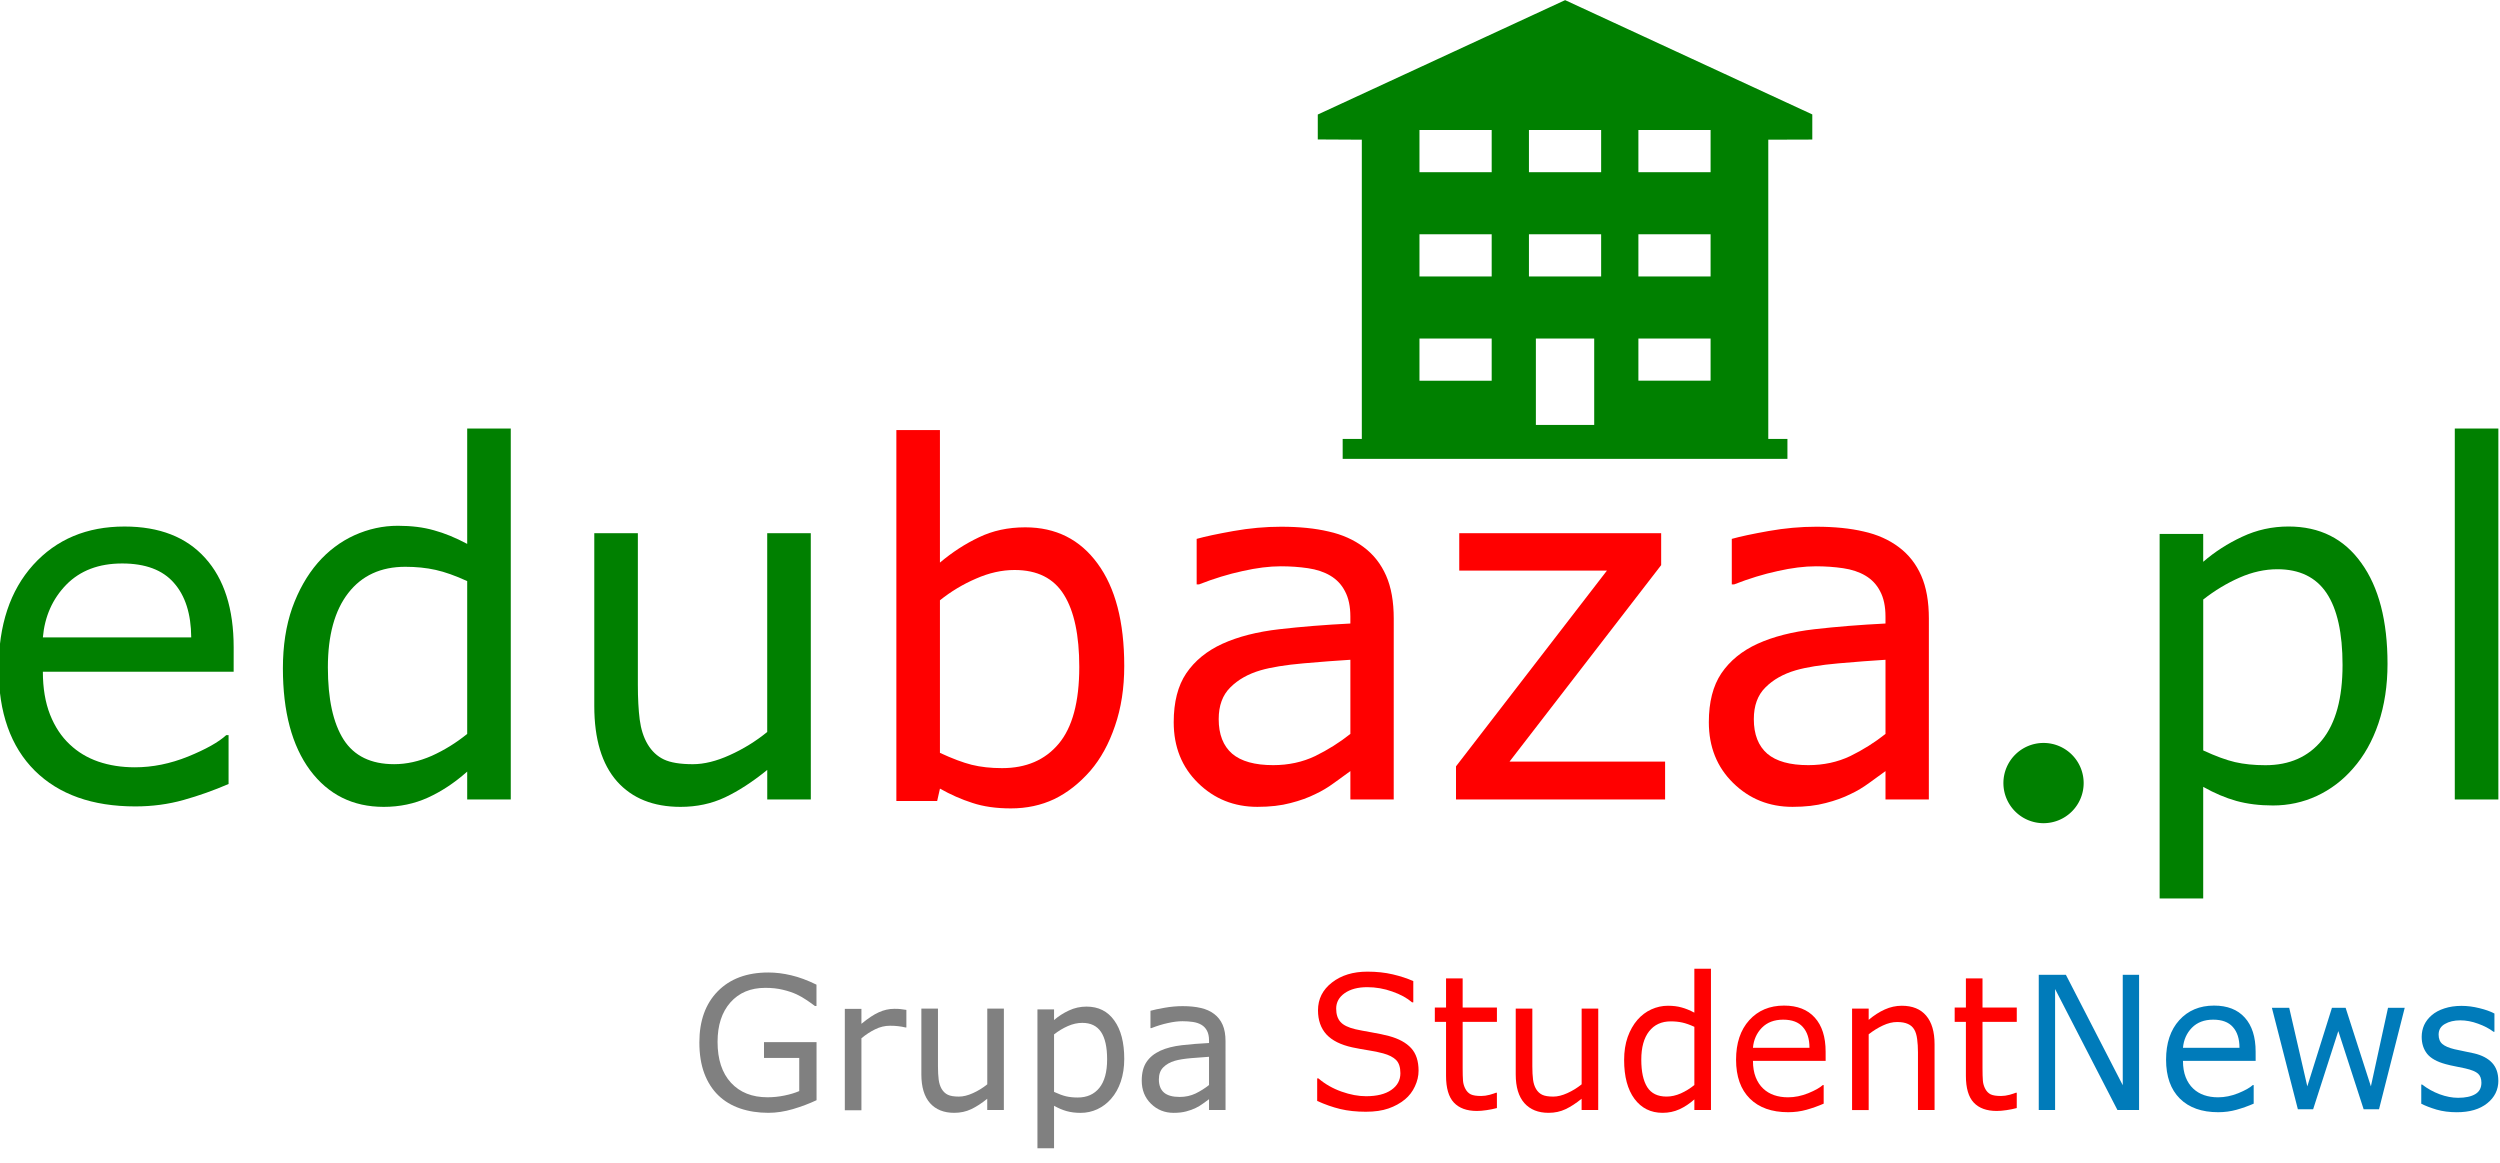
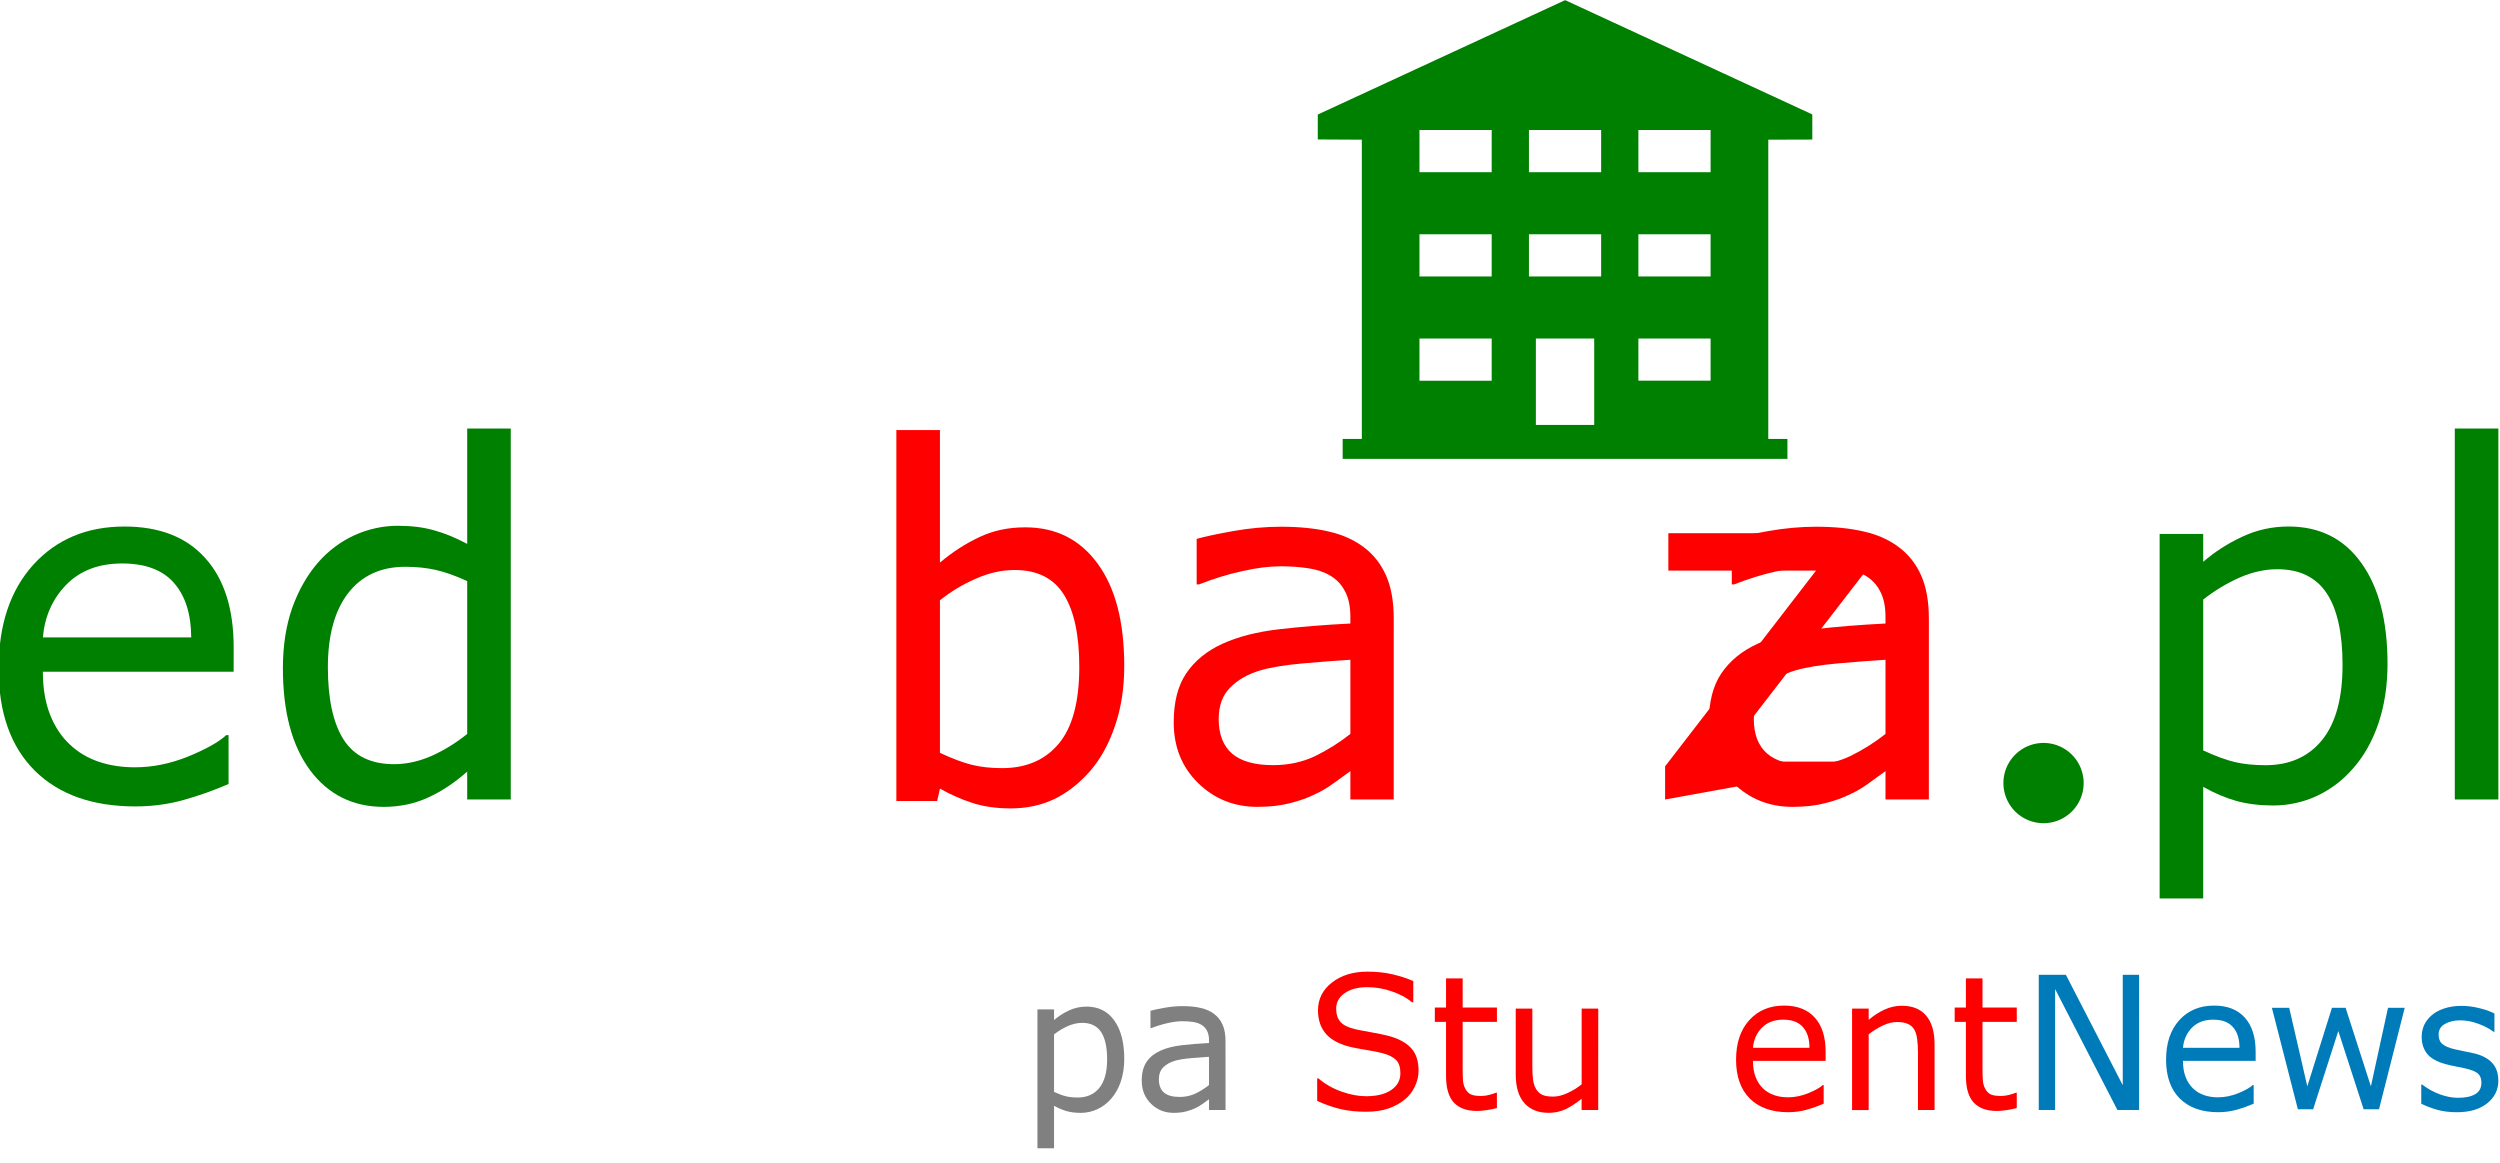
<svg xmlns="http://www.w3.org/2000/svg" width="128.98" height="60" version="1.1" viewBox="0 0 128.98 60">
  <g transform="translate(-1315.2 -4315.1)">
    <g transform="scale(.986 1.014)" stroke-width=".709px" aria-label="edubaza">
      <g fill="#008000">
        <path d="m1346.1 4289.7h-9.983q0 1.249 0.376 2.183 0.376 0.922 1.031 1.516 0.631 0.582 1.492 0.873 0.873 0.291 1.917 0.291 1.383 0 2.778-0.546 1.407-0.558 2.002-1.092h0.121v2.487q-1.152 0.485-2.353 0.813t-2.523 0.328q-3.372 0-5.264-1.819-1.892-1.832-1.892-5.192 0-3.324 1.807-5.277 1.819-1.953 4.779-1.953 2.741 0 4.221 1.601 1.492 1.601 1.492 4.549zm-2.22-1.747q-0.012-1.795-0.91-2.778-0.885-0.983-2.705-0.983-1.832 0-2.923 1.08-1.08 1.08-1.225 2.681z" />
        <path d="m1360.6 4296.2h-2.28v-1.419q-0.983 0.849-2.05 1.322-1.067 0.473-2.317 0.473-2.426 0-3.857-1.868-1.419-1.868-1.419-5.18 0-1.722 0.485-3.069 0.497-1.346 1.334-2.293 0.825-0.922 1.917-1.407 1.104-0.485 2.28-0.485 1.067 0 1.892 0.231 0.825 0.218 1.735 0.691v-5.871h2.28zm-2.28-3.336v-7.775q-0.922-0.412-1.65-0.57t-1.589-0.158q-1.917 0-2.984 1.334-1.067 1.334-1.067 3.785 0 2.414 0.825 3.675 0.825 1.249 2.644 1.249 0.971 0 1.965-0.424 0.995-0.437 1.856-1.116z" />
-         <path d="m1376.3 4296.2h-2.28v-1.504q-1.152 0.91-2.208 1.395t-2.329 0.485q-2.135 0-3.324-1.298-1.189-1.31-1.189-3.833v-8.794h2.28v7.715q0 1.031 0.097 1.771 0.097 0.728 0.412 1.249 0.328 0.534 0.849 0.776t1.516 0.243q0.885 0 1.929-0.461 1.055-0.461 1.965-1.177v-10.116h2.28z" />
      </g>
      <g fill="#f00">
        <path d="m1392.7 4289.4q0 1.698-0.485 3.057-0.473 1.359-1.286 2.28-0.861 0.958-1.892 1.444-1.031 0.473-2.268 0.473-1.152 0-2.014-0.279-0.861-0.267-1.698-0.728l-0.146 0.631h-2.135v-18.874h2.28v6.744q0.958-0.788 2.038-1.286 1.08-0.509 2.426-0.509 2.402 0 3.785 1.844 1.395 1.844 1.395 5.204zm-2.353 0.061q0-2.426-0.801-3.675-0.801-1.262-2.584-1.262-0.995 0-2.014 0.437-1.019 0.425-1.892 1.104v7.763q0.97 0.437 1.662 0.607 0.704 0.17 1.589 0.17 1.892 0 2.96-1.237 1.08-1.249 1.08-3.906z" />
        <path d="m1406.8 4296.2h-2.268v-1.444q-0.303 0.206-0.825 0.582-0.509 0.364-0.995 0.582-0.57 0.279-1.31 0.461-0.74 0.194-1.735 0.194-1.832 0-3.105-1.213-1.274-1.213-1.274-3.093 0-1.54 0.655-2.487 0.667-0.958 1.892-1.504 1.237-0.546 2.972-0.74t3.724-0.291v-0.352q0-0.776-0.279-1.286-0.267-0.509-0.776-0.801-0.485-0.279-1.165-0.376t-1.419-0.097q-0.898 0-2.002 0.243-1.104 0.231-2.28 0.679h-0.121v-2.317q0.667-0.182 1.929-0.4 1.262-0.218 2.487-0.218 1.431 0 2.487 0.243 1.067 0.231 1.844 0.801 0.764 0.558 1.165 1.444t0.4 2.196zm-2.268-3.336v-3.772q-1.043 0.061-2.462 0.182-1.407 0.121-2.232 0.352-0.983 0.279-1.589 0.873-0.607 0.582-0.607 1.613 0 1.164 0.704 1.759 0.704 0.582 2.147 0.582 1.201 0 2.196-0.461 0.995-0.473 1.844-1.128z" />
-         <path d="m1421 4296.2h-10.941v-1.686l7.897-9.959h-7.727v-1.904h10.565v1.625l-7.933 9.995h8.139z" />
+         <path d="m1421 4296.2v-1.686l7.897-9.959h-7.727v-1.904h10.565v1.625l-7.933 9.995h8.139z" />
        <path d="m1434.8 4296.2h-2.268v-1.444q-0.303 0.206-0.825 0.582-0.509 0.364-0.995 0.582-0.57 0.279-1.31 0.461-0.74 0.194-1.735 0.194-1.832 0-3.105-1.213-1.274-1.213-1.274-3.093 0-1.54 0.655-2.487 0.667-0.958 1.892-1.504 1.237-0.546 2.972-0.74t3.724-0.291v-0.352q0-0.776-0.279-1.286-0.267-0.509-0.776-0.801-0.485-0.279-1.165-0.376t-1.419-0.097q-0.898 0-2.002 0.243-1.104 0.231-2.28 0.679h-0.121v-2.317q0.667-0.182 1.929-0.4 1.262-0.218 2.487-0.218 1.431 0 2.487 0.243 1.067 0.231 1.844 0.801 0.764 0.558 1.165 1.444t0.4 2.196zm-2.268-3.336v-3.772q-1.043 0.061-2.462 0.182-1.407 0.121-2.232 0.352-0.983 0.279-1.589 0.873-0.607 0.582-0.607 1.613 0 1.164 0.704 1.759 0.704 0.582 2.147 0.582 1.201 0 2.196-0.461 0.995-0.473 1.844-1.128z" />
      </g>
    </g>
    <g transform="scale(.986 1.014)" fill="#008000" stroke-width=".709px" aria-label="pl">
      <path d="m1458.8 4289.3q0 1.65-0.473 3.02-0.473 1.359-1.334 2.305-0.801 0.898-1.892 1.395-1.08 0.485-2.293 0.485-1.055 0-1.917-0.231-0.849-0.231-1.735-0.716v5.677h-2.28v-18.547h2.28v1.419q0.91-0.764 2.038-1.274 1.14-0.522 2.426-0.522 2.45 0 3.809 1.856 1.371 1.844 1.371 5.131zm-2.353 0.061q0-2.45-0.837-3.663-0.837-1.213-2.572-1.213-0.983 0-1.977 0.425-0.995 0.424-1.904 1.116v7.678q0.97 0.437 1.662 0.594 0.704 0.158 1.589 0.158 1.904 0 2.972-1.286 1.067-1.286 1.067-3.809z" />
      <path d="m1464.6 4296.2h-2.28v-18.874h2.28z" />
    </g>
    <g transform="scale(.986 1.014)" stroke-width=".917" aria-label="Grupa StudentNews">
      <g fill="#808080">
-         <path d="m1376.6 4311.5q-0.564 0.259-1.234 0.453-0.665 0.19-1.289 0.19-0.804 0-1.474-0.222-0.67-0.222-1.141-0.665-0.476-0.448-0.735-1.118-0.259-0.675-0.259-1.576 0-1.65 0.961-2.602 0.966-0.957 2.648-0.957 0.587 0 1.197 0.143 0.615 0.139 1.322 0.476v1.086h-0.083q-0.143-0.111-0.416-0.291-0.273-0.18-0.536-0.3-0.319-0.143-0.726-0.236-0.402-0.097-0.915-0.097-1.155 0-1.83 0.744-0.67 0.739-0.67 2.006 0 1.335 0.702 2.079 0.702 0.739 1.913 0.739 0.444 0 0.883-0.088 0.444-0.088 0.776-0.227v-1.687h-1.844v-0.804h2.749z" />
-         <path d="m1381.3 4307.8h-0.046q-0.194-0.046-0.379-0.065-0.18-0.023-0.43-0.023-0.402 0-0.776 0.18-0.374 0.176-0.721 0.458v3.664h-0.869v-5.162h0.869v0.762q0.517-0.416 0.91-0.587 0.397-0.176 0.809-0.176 0.226 0 0.328 0.014 0.102 0.01 0.305 0.041z" />
-         <path d="m1386.4 4312h-0.869v-0.573q-0.439 0.347-0.841 0.531-0.402 0.185-0.887 0.185-0.813 0-1.266-0.494-0.453-0.499-0.453-1.46v-3.35h0.869v2.939q0 0.393 0.037 0.675 0.037 0.277 0.157 0.476 0.125 0.203 0.324 0.296 0.199 0.092 0.578 0.092 0.337 0 0.735-0.176 0.402-0.176 0.749-0.448v-3.854h0.869z" />
        <path d="m1392.7 4309.4q0 0.628-0.18 1.151-0.18 0.517-0.508 0.878-0.305 0.342-0.721 0.531-0.411 0.185-0.873 0.185-0.402 0-0.73-0.088-0.324-0.088-0.661-0.273v2.163h-0.869v-7.066h0.869v0.541q0.346-0.291 0.776-0.485 0.434-0.199 0.924-0.199 0.933 0 1.451 0.707 0.522 0.702 0.522 1.955zm-0.896 0.023q0-0.933-0.319-1.395-0.319-0.462-0.98-0.462-0.374 0-0.753 0.162-0.379 0.162-0.725 0.425v2.925q0.37 0.166 0.633 0.226 0.268 0.06 0.605 0.06 0.726 0 1.132-0.49 0.407-0.49 0.407-1.451z" />
        <path d="m1398 4312h-0.864v-0.55q-0.116 0.078-0.314 0.222-0.194 0.139-0.379 0.222-0.217 0.106-0.499 0.176-0.282 0.074-0.661 0.074-0.698 0-1.183-0.462t-0.485-1.178q0-0.587 0.249-0.947 0.254-0.365 0.721-0.573 0.471-0.208 1.132-0.282 0.661-0.074 1.419-0.111v-0.134q0-0.296-0.106-0.49-0.102-0.194-0.296-0.305-0.185-0.106-0.444-0.143-0.259-0.037-0.541-0.037-0.342 0-0.762 0.092-0.42 0.088-0.869 0.259h-0.046v-0.883q0.254-0.069 0.735-0.152 0.481-0.083 0.947-0.083 0.545 0 0.947 0.092 0.407 0.088 0.702 0.305 0.291 0.213 0.444 0.55 0.152 0.337 0.152 0.836zm-0.864-1.271v-1.437q-0.397 0.023-0.938 0.069-0.536 0.046-0.85 0.134-0.374 0.106-0.605 0.333-0.231 0.222-0.231 0.615 0 0.444 0.268 0.67 0.268 0.222 0.818 0.222 0.458 0 0.836-0.176 0.379-0.18 0.702-0.43z" />
      </g>
      <g fill="#f00">
        <path d="m1408.1 4310q0 0.402-0.19 0.795-0.185 0.393-0.522 0.665-0.37 0.296-0.864 0.462-0.49 0.166-1.183 0.166-0.744 0-1.34-0.139-0.592-0.139-1.206-0.411v-1.146h0.065q0.522 0.434 1.206 0.67 0.684 0.236 1.285 0.236 0.85 0 1.322-0.319 0.476-0.319 0.476-0.85 0-0.458-0.226-0.675-0.222-0.217-0.679-0.337-0.347-0.092-0.753-0.152-0.402-0.06-0.855-0.152-0.915-0.194-1.359-0.661-0.439-0.471-0.439-1.224 0-0.864 0.73-1.414 0.73-0.554 1.853-0.554 0.726 0 1.331 0.139 0.605 0.139 1.072 0.342v1.081h-0.065q-0.393-0.333-1.035-0.55-0.638-0.222-1.308-0.222-0.735 0-1.183 0.305-0.444 0.305-0.444 0.786 0 0.43 0.222 0.675t0.781 0.374q0.296 0.065 0.841 0.157 0.545 0.092 0.924 0.19 0.767 0.203 1.155 0.615 0.388 0.411 0.388 1.151z" />
        <path d="m1412.2 4311.9q-0.245 0.065-0.536 0.106-0.286 0.042-0.513 0.042-0.79 0-1.202-0.425-0.411-0.425-0.411-1.363v-2.745h-0.587v-0.73h0.587v-1.483h0.869v1.483h1.793v0.73h-1.793v2.352q0 0.407 0.018 0.638 0.018 0.226 0.129 0.425 0.102 0.185 0.277 0.273 0.18 0.083 0.545 0.083 0.213 0 0.444-0.06 0.231-0.065 0.333-0.106h0.046z" />
        <path d="m1417.5 4312h-0.869v-0.573q-0.439 0.347-0.841 0.531-0.402 0.185-0.887 0.185-0.813 0-1.266-0.494-0.453-0.499-0.453-1.46v-3.35h0.869v2.939q0 0.393 0.037 0.675 0.037 0.277 0.157 0.476 0.125 0.203 0.324 0.296 0.199 0.092 0.578 0.092 0.337 0 0.735-0.176 0.402-0.176 0.749-0.448v-3.854h0.869z" />
-         <path d="m1423.4 4312h-0.869v-0.541q-0.374 0.324-0.781 0.504-0.407 0.18-0.883 0.18-0.924 0-1.47-0.712-0.541-0.712-0.541-1.973 0-0.656 0.185-1.169 0.189-0.513 0.508-0.873 0.314-0.351 0.73-0.536 0.42-0.185 0.869-0.185 0.407 0 0.721 0.088 0.314 0.083 0.661 0.263v-2.236h0.869zm-0.869-1.271v-2.962q-0.351-0.157-0.628-0.217-0.277-0.06-0.605-0.06-0.73 0-1.137 0.508-0.407 0.508-0.407 1.442 0 0.92 0.314 1.4 0.314 0.476 1.007 0.476 0.37 0 0.749-0.162 0.379-0.166 0.707-0.425z" />
        <path d="m1429.4 4309.5h-3.803q0 0.476 0.143 0.832 0.143 0.351 0.393 0.578 0.24 0.222 0.568 0.333 0.333 0.111 0.73 0.111 0.527 0 1.058-0.208 0.536-0.213 0.762-0.416h0.046v0.947q-0.439 0.185-0.896 0.31-0.458 0.125-0.961 0.125-1.285 0-2.006-0.693-0.721-0.698-0.721-1.978 0-1.266 0.689-2.01 0.693-0.744 1.821-0.744 1.044 0 1.608 0.61 0.568 0.61 0.568 1.733zm-0.846-0.665q0-0.684-0.347-1.058-0.337-0.374-1.03-0.374-0.698 0-1.114 0.411-0.411 0.411-0.467 1.021z" />
        <path d="m1435.1 4312h-0.869v-2.939q0-0.356-0.042-0.665-0.042-0.314-0.152-0.49-0.116-0.194-0.333-0.286-0.217-0.097-0.564-0.097-0.356 0-0.744 0.176t-0.744 0.448v3.854h-0.869v-5.162h0.869v0.573q0.407-0.337 0.841-0.527 0.434-0.19 0.892-0.19 0.836 0 1.275 0.504t0.439 1.451z" />
        <path d="m1439.4 4311.9q-0.245 0.065-0.536 0.106-0.287 0.042-0.513 0.042-0.79 0-1.201-0.425-0.411-0.425-0.411-1.363v-2.745h-0.587v-0.73h0.587v-1.483h0.869v1.483h1.793v0.73h-1.793v2.352q0 0.407 0.019 0.638 0.018 0.226 0.129 0.425 0.102 0.185 0.277 0.273 0.18 0.083 0.545 0.083 0.213 0 0.444-0.06 0.231-0.065 0.333-0.106h0.046z" />
      </g>
      <g fill="#007bba">
        <path d="m1445.8 4312h-1.132l-3.262-6.155v6.155h-0.855v-6.881h1.419l2.976 5.619v-5.619h0.855z" />
        <path d="m1451.9 4309.5h-3.803q0 0.476 0.143 0.832 0.143 0.351 0.393 0.578 0.24 0.222 0.568 0.333 0.333 0.111 0.73 0.111 0.527 0 1.058-0.208 0.536-0.213 0.762-0.416h0.046v0.947q-0.439 0.185-0.896 0.31-0.457 0.125-0.961 0.125-1.285 0-2.006-0.693-0.721-0.698-0.721-1.978 0-1.266 0.689-2.01 0.693-0.744 1.821-0.744 1.044 0 1.608 0.61 0.568 0.61 0.568 1.733zm-0.846-0.665q0-0.684-0.346-1.058-0.337-0.374-1.03-0.374-0.698 0-1.114 0.411-0.411 0.411-0.467 1.021z" />
        <path d="m1459.7 4306.8-1.345 5.162h-0.804l-1.326-3.979-1.317 3.979h-0.799l-1.359-5.162h0.906l0.947 3.997 1.289-3.997h0.716l1.322 3.997 0.896-3.997z" />
        <path d="m1464.6 4310.5q0 0.707-0.587 1.16-0.582 0.453-1.594 0.453-0.573 0-1.054-0.134-0.476-0.139-0.799-0.3v-0.975h0.046q0.411 0.31 0.915 0.494 0.504 0.18 0.966 0.18 0.573 0 0.896-0.185 0.324-0.185 0.324-0.582 0-0.305-0.176-0.462t-0.675-0.268q-0.185-0.042-0.485-0.097-0.296-0.055-0.541-0.12-0.679-0.18-0.966-0.527-0.282-0.351-0.282-0.86 0-0.319 0.129-0.601 0.134-0.282 0.402-0.504 0.259-0.217 0.656-0.342 0.402-0.129 0.896-0.129 0.462 0 0.933 0.116 0.476 0.111 0.79 0.273v0.929h-0.046q-0.333-0.245-0.809-0.411-0.476-0.171-0.933-0.171-0.476 0-0.804 0.185-0.328 0.18-0.328 0.541 0 0.319 0.199 0.48 0.194 0.162 0.628 0.263 0.24 0.056 0.536 0.111 0.3 0.056 0.499 0.102 0.605 0.139 0.933 0.476 0.328 0.342 0.328 0.906z" />
      </g>
    </g>
    <path d="m1422.7 4355.5a2.07 2.07 0 0 1-2.07 2.07 2.07 2.07 0 0 1-2.07-2.07 2.07 2.07 0 0 1 2.07-2.07 2.07 2.07 0 0 1 2.07 2.07z" fill="#008000" stroke-width=".136" />
    <path d="m1408.7 4322.3v-1.296l-12.752-5.897-12.761 5.902v1.286l2.272 0.012v15.44h-0.988v1.026h22.946v-1.026h-0.988v-15.44zm-8.972-0.492h3.725v2.176h-3.725zm0 5.378h3.725v2.176h-3.725zm0 5.379h3.725v2.176h-3.725zm-5.647-10.757h3.725v2.176h-3.725zm0 5.378h3.725v2.176h-3.725zm3.367 5.379v4.459h-3.009v-4.459zm-9.015-10.757h3.726v2.176h-3.726zm0 5.378h3.726v2.176h-3.726zm0 5.379h3.726v2.176h-3.726v-2.176" fill="#008000" />
  </g>
</svg>